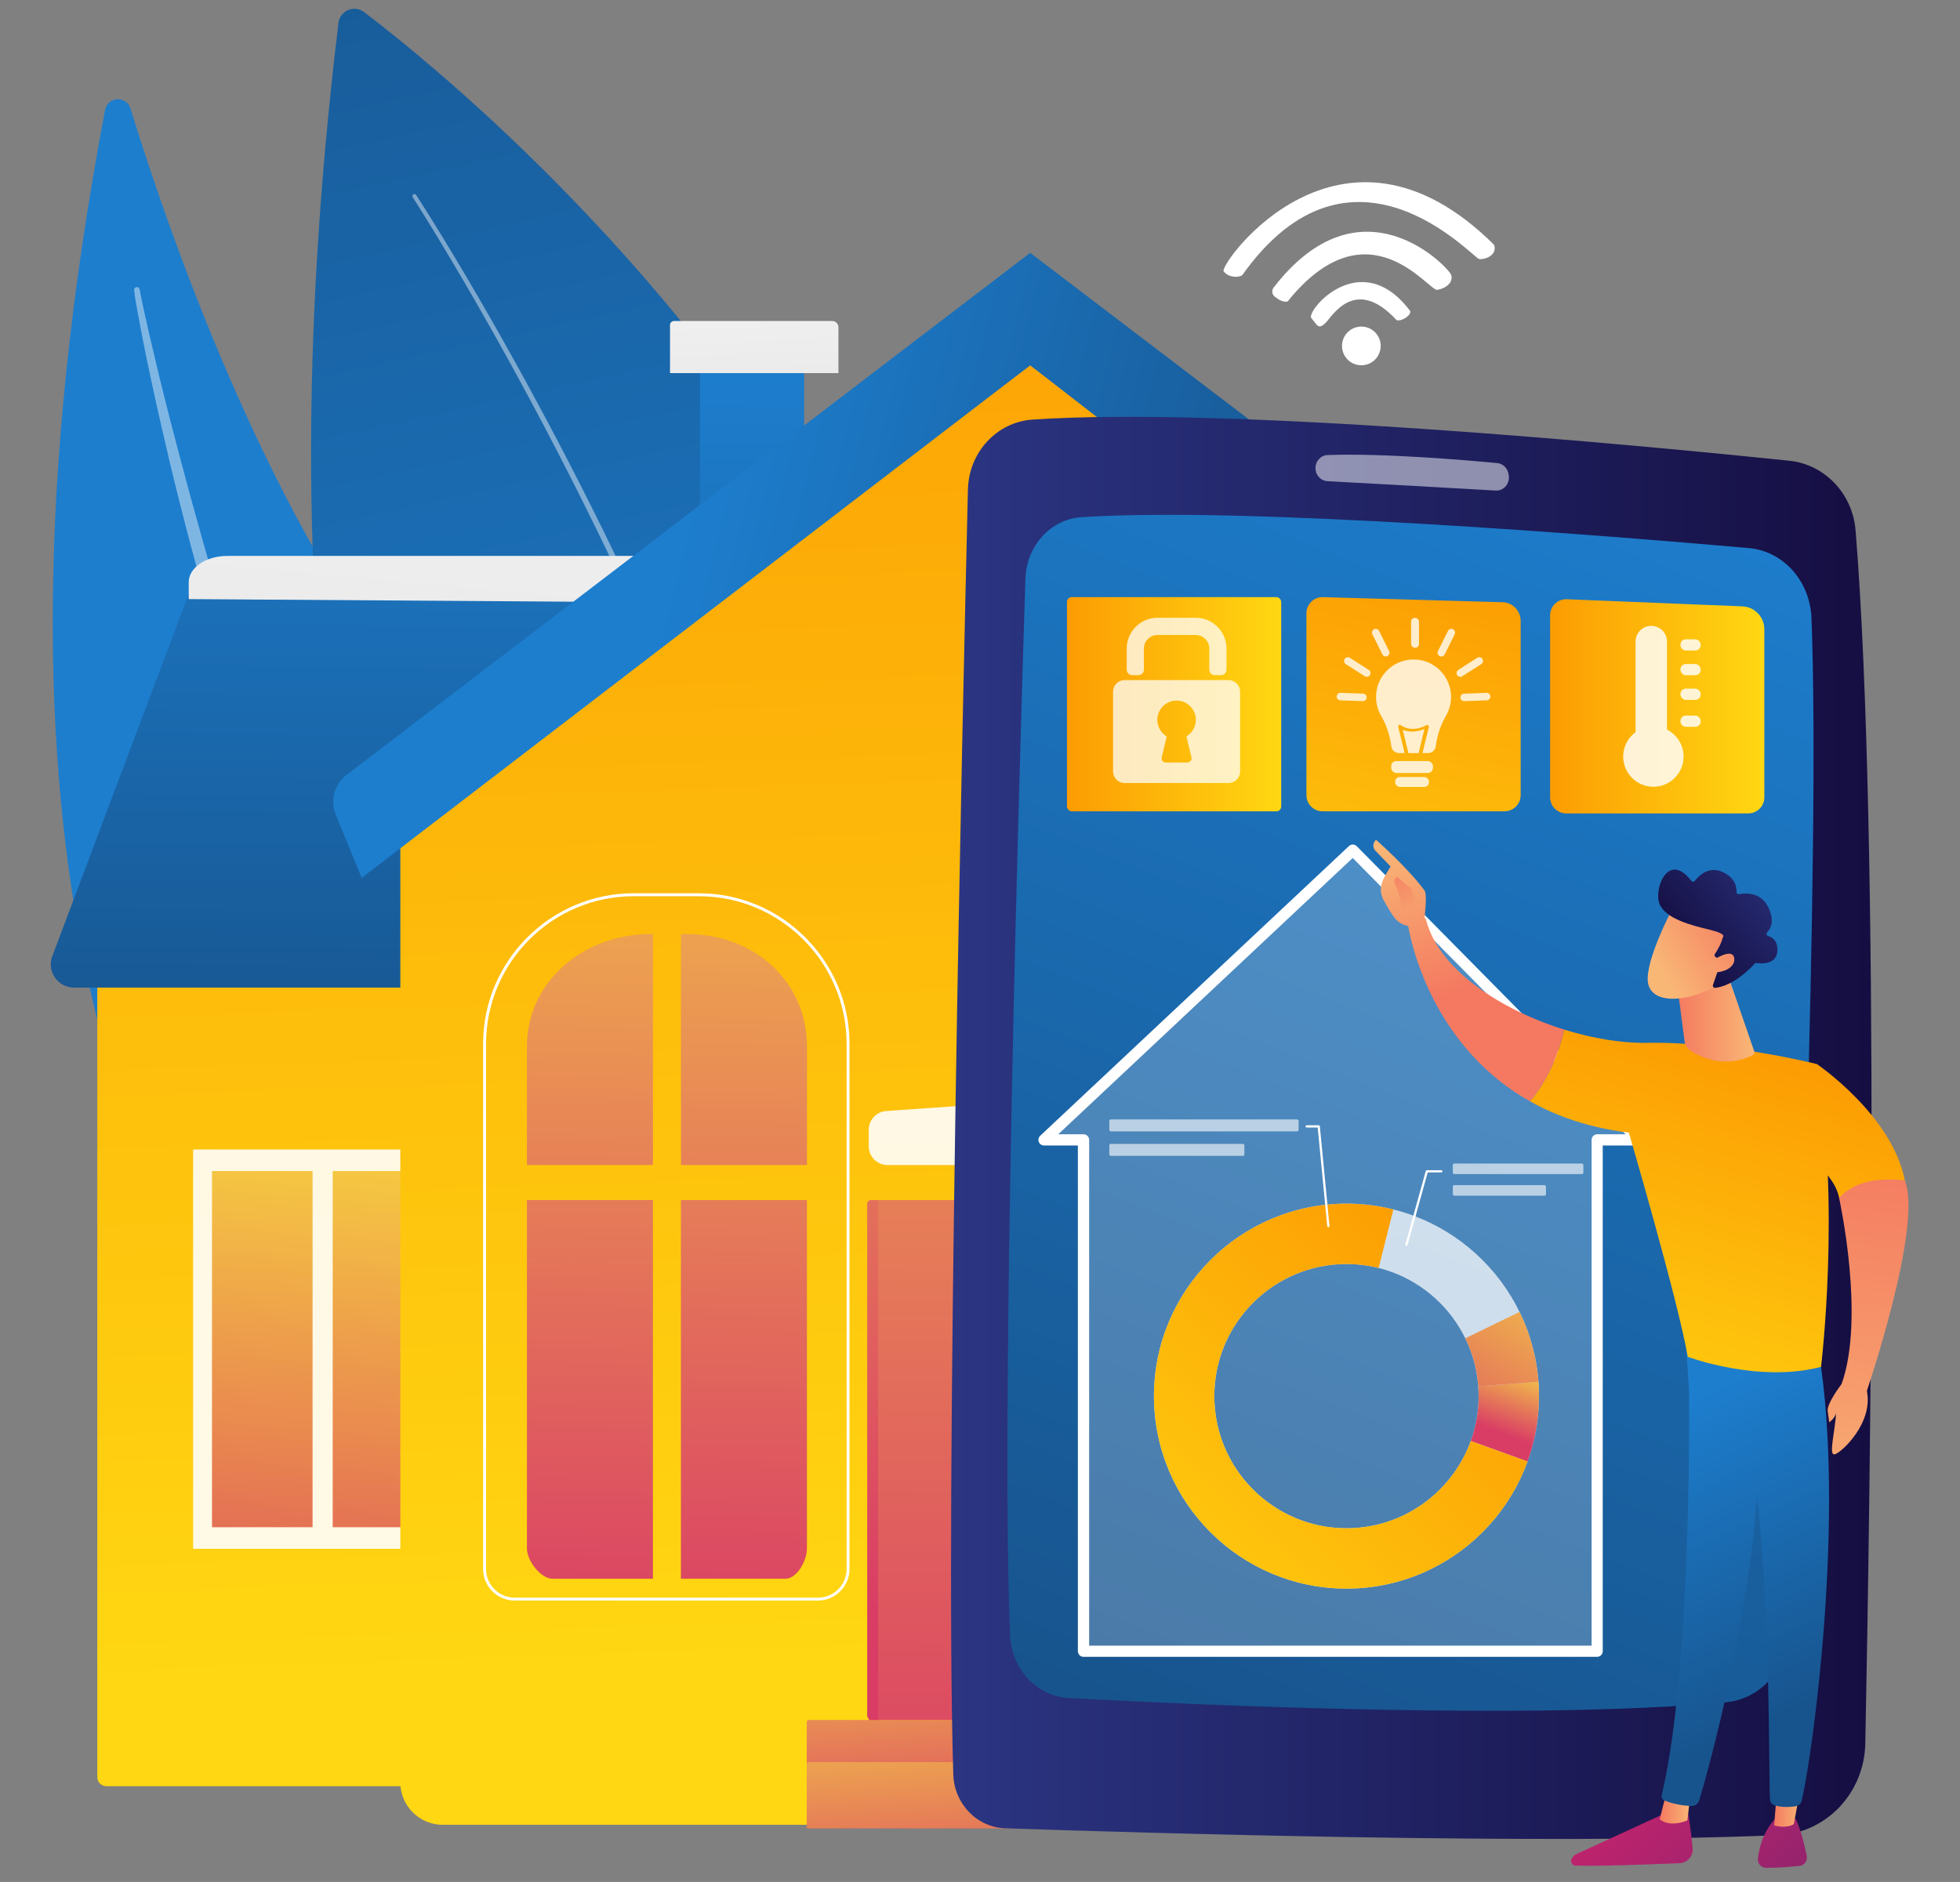
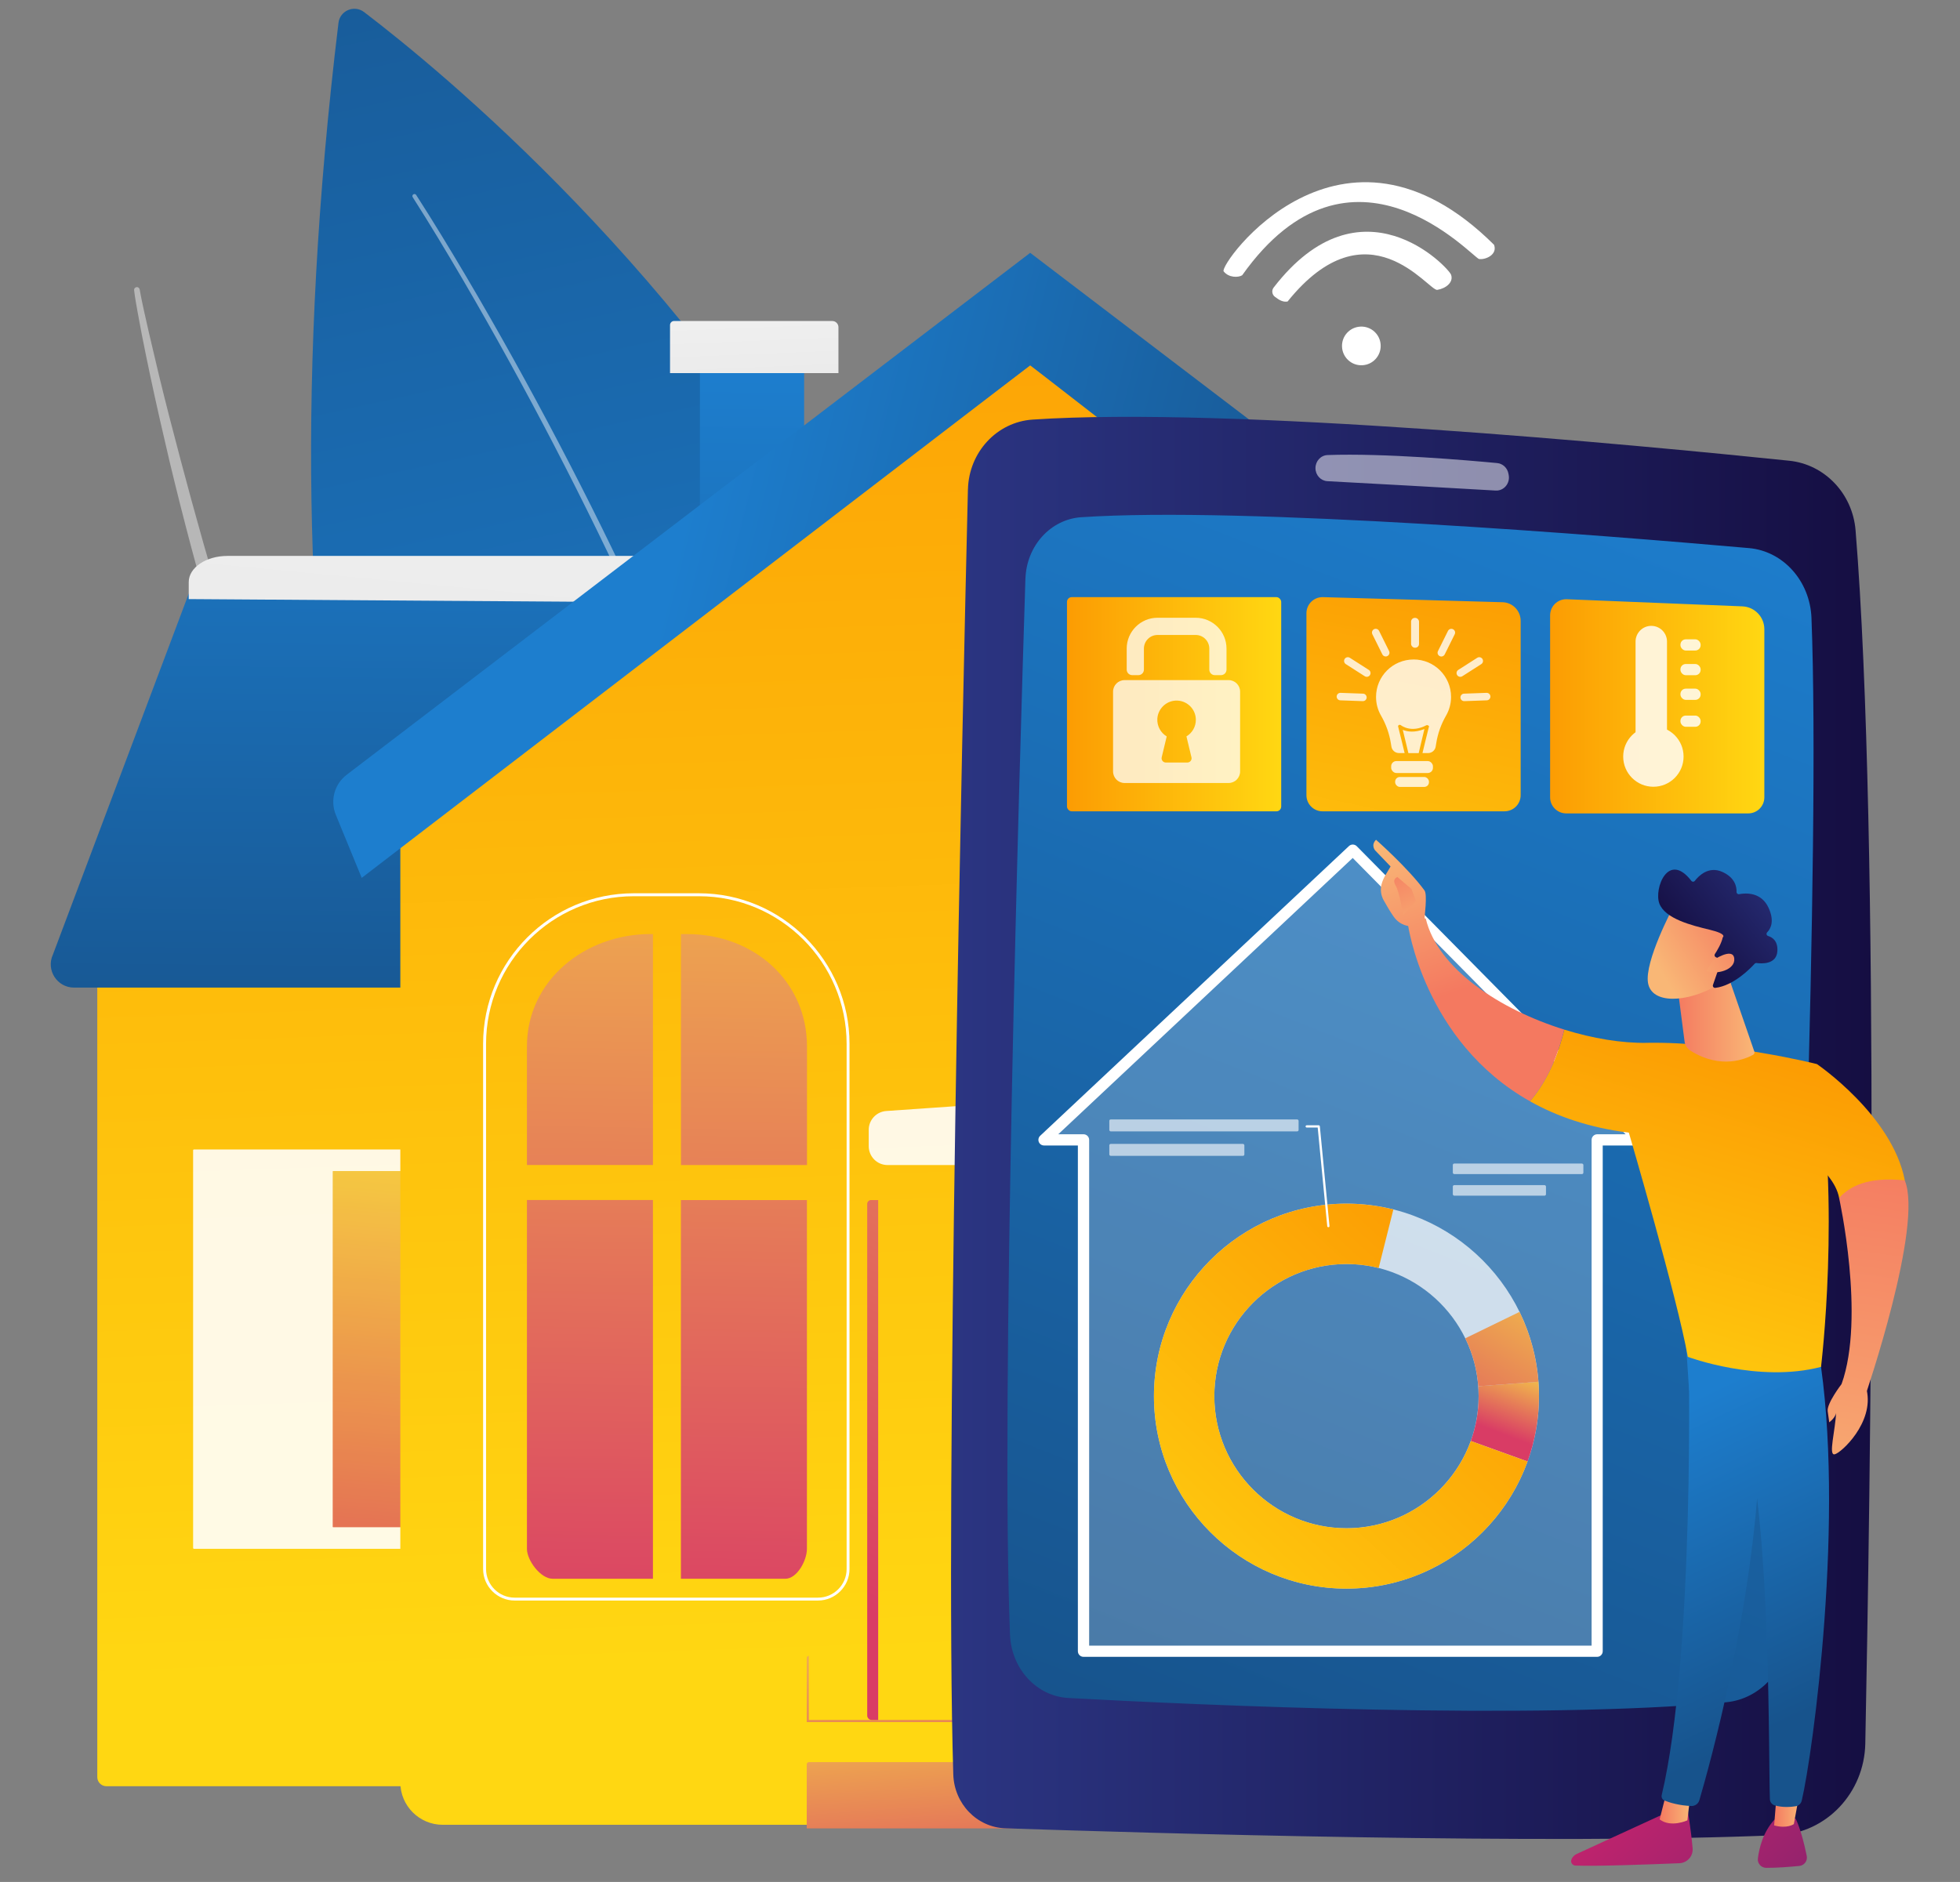
<svg xmlns="http://www.w3.org/2000/svg" xmlns:xlink="http://www.w3.org/1999/xlink" id="Layer_1" data-name="Layer 1" viewBox="0 0 631 606">
  <rect x="0" y="0" width="631" height="606" fill="#808080" stroke="none" />
  <defs>
    <style>
      .cls-1 {
        fill: url(#linear-gradient-2);
      }

      .cls-2 {
        opacity: .83;
      }

      .cls-3, .cls-4, .cls-5, .cls-6, .cls-7, .cls-8, .cls-9 {
        fill: #fff;
      }

      .cls-10 {
        fill: url(#linear-gradient-17);
      }

      .cls-11 {
        stroke: #f7f7f7;
      }

      .cls-11, .cls-12, .cls-13, .cls-14, .cls-15 {
        fill: none;
      }

      .cls-11, .cls-12, .cls-13, .cls-15 {
        stroke-miterlimit: 10;
        stroke-width: .75px;
      }

      .cls-16 {
        fill: url(#linear-gradient-43);
      }

      .cls-17 {
        fill: url(#linear-gradient-18);
      }

      .cls-18 {
        fill: url(#linear-gradient-40);
      }

      .cls-19 {
        fill: url(#linear-gradient-28);
      }

      .cls-20 {
        fill: url(#linear-gradient-36);
      }

      .cls-21 {
        fill: url(#linear-gradient-20);
      }

      .cls-22 {
        fill: url(#linear-gradient-6);
      }

      .cls-12 {
        stroke: #fff;
      }

      .cls-23 {
        fill: url(#linear-gradient-13);
      }

      .cls-23, .cls-24, .cls-25, .cls-26 {
        opacity: .9;
      }

      .cls-4 {
        opacity: .5;
      }

      .cls-27 {
        fill: url(#linear-gradient-35);
      }

      .cls-28 {
        fill: url(#linear-gradient-48);
      }

      .cls-29 {
        fill: url(#linear-gradient-32);
      }

      .cls-30 {
        fill: url(#linear-gradient-11);
      }

      .cls-31 {
        fill: url(#linear-gradient-39);
      }

      .cls-32 {
        fill: url(#linear-gradient-10);
      }

      .cls-13 {
        stroke: #f2f2f2;
      }

      .cls-5, .cls-33 {
        opacity: .89;
      }

      .cls-34 {
        fill: url(#linear-gradient-37);
      }

      .cls-6 {
        opacity: .61;
      }

      .cls-35 {
        fill: url(#linear-gradient-16);
      }

      .cls-36 {
        opacity: .75;
      }

      .cls-37 {
        fill: url(#linear-gradient-31);
      }

      .cls-7 {
        opacity: .43;
      }

      .cls-38 {
        fill: url(#linear-gradient-41);
      }

      .cls-39 {
        fill: url(#linear-gradient-21);
      }

      .cls-40 {
        fill: url(#linear-gradient-25);
      }

      .cls-41 {
        fill: url(#linear-gradient-5);
      }

      .cls-24 {
        fill: url(#linear-gradient-14);
      }

      .cls-42 {
        fill: url(#linear-gradient-45);
      }

      .cls-43 {
        opacity: .1;
      }

      .cls-44 {
        clip-path: url(#clippath);
      }

      .cls-25 {
        fill: url(#linear-gradient-15);
      }

      .cls-45 {
        fill: url(#linear-gradient-34);
      }

      .cls-8 {
        opacity: .22;
      }

      .cls-46 {
        fill: url(#linear-gradient-7);
      }

      .cls-47 {
        fill: url(#linear-gradient-24);
      }

      .cls-15 {
        stroke: #fbfbfb;
      }

      .cls-48 {
        fill: url(#linear-gradient-9);
      }

      .cls-49 {
        fill: url(#linear-gradient-22);
      }

      .cls-50 {
        fill: url(#linear-gradient-42);
      }

      .cls-51 {
        fill: url(#linear-gradient-3);
      }

      .cls-52 {
        fill: url(#linear-gradient);
      }

      .cls-26 {
        fill: url(#linear-gradient-12);
      }

      .cls-53 {
        fill: url(#linear-gradient-27);
      }

      .cls-54 {
        opacity: .79;
      }

      .cls-55 {
        fill: url(#linear-gradient-33);
      }

      .cls-56 {
        fill: url(#linear-gradient-38);
      }

      .cls-57 {
        fill: url(#linear-gradient-29);
      }

      .cls-9 {
        opacity: .73;
      }

      .cls-58 {
        fill: url(#linear-gradient-30);
      }

      .cls-59 {
        fill: url(#linear-gradient-23);
      }

      .cls-60 {
        fill: url(#linear-gradient-19);
      }

      .cls-61 {
        fill: url(#linear-gradient-4);
      }

      .cls-62 {
        fill: url(#linear-gradient-8);
      }

      .cls-63 {
        fill: url(#linear-gradient-44);
      }

      .cls-64 {
        fill: url(#linear-gradient-47);
      }

      .cls-65 {
        fill: url(#linear-gradient-46);
      }

      .cls-66 {
        fill: url(#linear-gradient-26);
      }
    </style>
    <clipPath id="clippath">
      <rect class="cls-14" x="-1434.99" y="-389.34" width="1920" height="200" />
    </clipPath>
    <linearGradient id="linear-gradient" x1="103.26" y1="257.14" x2="271.95" y2="799.16" gradientUnits="userSpaceOnUse">
      <stop offset="0" stop-color="#1d7ece" />
      <stop offset="1" stop-color="#17538c" />
    </linearGradient>
    <linearGradient id="linear-gradient-2" x1="370.48" y1="65.65" x2="225.25" y2="-417.13" gradientTransform="translate(-131.79 282.04) rotate(4.26)" xlink:href="#linear-gradient" />
    <linearGradient id="linear-gradient-3" x1="90.81" y1="44.18" x2="108.17" y2="544.61" gradientTransform="translate(208.6 868.86) rotate(-180)" gradientUnits="userSpaceOnUse">
      <stop offset="0" stop-color="#fc9c03" />
      <stop offset=".99" stop-color="#ffd712" />
    </linearGradient>
    <linearGradient id="linear-gradient-4" x1="124.25" y1="117.17" x2="122.21" y2="352.06" xlink:href="#linear-gradient" />
    <linearGradient id="linear-gradient-5" x1="192.08" y1="-192.39" x2="92.21" y2="861.32" gradientUnits="userSpaceOnUse">
      <stop offset="0" stop-color="#fff" />
      <stop offset="1" stop-color="#ccc" />
    </linearGradient>
    <linearGradient id="linear-gradient-6" x1="132.19" y1="323.11" x2="114.5" y2="544.55" gradientTransform="translate(246.59 868.86) rotate(-180)" gradientUnits="userSpaceOnUse">
      <stop offset="0" stop-color="#fdf53f" />
      <stop offset="1" stop-color="#d93c65" />
    </linearGradient>
    <linearGradient id="linear-gradient-7" x1="93.57" y1="320.02" x2="75.89" y2="541.46" gradientTransform="translate(168.87 868.86) rotate(-180)" xlink:href="#linear-gradient-6" />
    <linearGradient id="linear-gradient-8" x1="318.33" y1="36.29" x2="335.69" y2="536.72" gradientTransform="matrix(1, 0, 0, 1, 0, 0)" xlink:href="#linear-gradient-3" />
    <linearGradient id="linear-gradient-9" x1="317.27" y1="486.4" x2="324.85" y2="598.11" gradientTransform="matrix(1, 0, 0, 1, 0, 0)" xlink:href="#linear-gradient-6" />
    <linearGradient id="linear-gradient-10" x1="318.18" y1="513.38" x2="325.76" y2="625.09" gradientTransform="matrix(1, 0, 0, 1, 0, 0)" xlink:href="#linear-gradient-6" />
    <linearGradient id="linear-gradient-11" x1="324.64" y1="4.78" x2="322" y2="605.29" gradientTransform="matrix(1, 0, 0, 1, 0, 0)" xlink:href="#linear-gradient-6" />
    <linearGradient id="linear-gradient-12" x1="496.82" y1="137.25" x2="359.89" y2="490.98" gradientTransform="matrix(1, 0, 0, 1, 0, 0)" xlink:href="#linear-gradient-6" />
    <linearGradient id="linear-gradient-13" x1="528.66" y1="149.58" x2="391.73" y2="503.3" gradientTransform="matrix(1, 0, 0, 1, 0, 0)" xlink:href="#linear-gradient-6" />
    <linearGradient id="linear-gradient-14" x1="534.94" y1="152.01" x2="398.01" y2="505.74" gradientTransform="matrix(1, 0, 0, 1, 0, 0)" xlink:href="#linear-gradient-6" />
    <linearGradient id="linear-gradient-15" x1="570.44" y1="165.75" x2="433.52" y2="519.48" gradientTransform="matrix(1, 0, 0, 1, 0, 0)" xlink:href="#linear-gradient-6" />
    <linearGradient id="linear-gradient-16" x1="194.17" y1="108.26" x2="186.87" y2="534.5" gradientTransform="matrix(1, 0, 0, 1, 0, 0)" xlink:href="#linear-gradient-6" />
    <linearGradient id="linear-gradient-17" x1="195.73" y1="108.28" x2="188.43" y2="534.53" gradientTransform="matrix(1, 0, 0, 1, 0, 0)" xlink:href="#linear-gradient-6" />
    <linearGradient id="linear-gradient-18" x1="243.43" y1="109.1" x2="236.13" y2="535.35" gradientTransform="matrix(1, 0, 0, 1, 0, 0)" xlink:href="#linear-gradient-6" />
    <linearGradient id="linear-gradient-19" x1="245.22" y1="109.13" x2="237.92" y2="535.38" gradientTransform="matrix(1, 0, 0, 1, 0, 0)" xlink:href="#linear-gradient-6" />
    <linearGradient id="linear-gradient-20" x1="462.64" y1="153.94" x2="259.71" y2="507.6" gradientTransform="matrix(1, 0, 0, 1, 0, 0)" xlink:href="#linear-gradient-6" />
    <linearGradient id="linear-gradient-21" x1="242.28" y1="118.19" x2="240.24" y2="353.09" xlink:href="#linear-gradient" />
    <linearGradient id="linear-gradient-22" x1="239.67" y1="35.48" x2="248.51" y2="251.94" xlink:href="#linear-gradient-5" />
    <linearGradient id="linear-gradient-23" x1="217.11" y1="180.32" x2="430.56" y2="233.42" xlink:href="#linear-gradient" />
    <linearGradient id="linear-gradient-24" x1="306.18" y1="363.19" x2="602.53" y2="363.19" gradientUnits="userSpaceOnUse">
      <stop offset="0" stop-color="#2b3582" />
      <stop offset="1" stop-color="#150e42" />
    </linearGradient>
    <linearGradient id="linear-gradient-25" x1="537.06" y1="143.29" x2="370.22" y2="565.8" xlink:href="#linear-gradient" />
    <linearGradient id="linear-gradient-26" x1="343.5" y1="226.76" x2="412.47" y2="226.76" gradientTransform="matrix(1, 0, 0, 1, 0, 0)" xlink:href="#linear-gradient-3" />
    <linearGradient id="linear-gradient-27" x1="464.82" y1="181.1" x2="430.16" y2="343.59" gradientTransform="matrix(1, 0, 0, 1, 0, 0)" xlink:href="#linear-gradient-3" />
    <linearGradient id="linear-gradient-28" x1="499.04" y1="227.44" x2="568.01" y2="227.44" gradientTransform="matrix(1, 0, 0, 1, 0, 0)" xlink:href="#linear-gradient-3" />
    <linearGradient id="linear-gradient-29" x1="493.32" y1="433.71" x2="482.73" y2="461.4" gradientTransform="matrix(1, 0, 0, 1, 0, 0)" xlink:href="#linear-gradient-6" />
    <linearGradient id="linear-gradient-30" x1="475.44" y1="404.13" x2="350.17" y2="539.76" gradientTransform="matrix(1, 0, 0, 1, 0, 0)" xlink:href="#linear-gradient-3" />
    <linearGradient id="linear-gradient-31" x1="514.64" y1="387.85" x2="458.43" y2="478.27" gradientTransform="matrix(1, 0, 0, 1, 0, 0)" xlink:href="#linear-gradient-6" />
    <linearGradient id="linear-gradient-32" x1="1899.01" y1="271.57" x2="1916.4" y2="321.26" gradientTransform="translate(-1452.88)" gradientUnits="userSpaceOnUse">
      <stop offset="0" stop-color="#f9b776" />
      <stop offset="1" stop-color="#f47960" />
    </linearGradient>
    <linearGradient id="linear-gradient-33" x1="1912.37" y1="303.31" x2="1899.27" y2="276.89" xlink:href="#linear-gradient-32" />
    <linearGradient id="linear-gradient-34" x1="-1645.71" y1="573.21" x2="-1756.67" y2="693.91" gradientTransform="translate(-1137.58) rotate(-180) scale(1 -1)" gradientUnits="userSpaceOnUse">
      <stop offset="0" stop-color="#cb236d" />
      <stop offset="1" stop-color="#4c246d" />
    </linearGradient>
    <linearGradient id="linear-gradient-35" x1="-1681.73" y1="582.17" x2="-1671.87" y2="582.17" gradientTransform="translate(-1137.58) rotate(-180) scale(1 -1)" xlink:href="#linear-gradient-32" />
    <linearGradient id="linear-gradient-36" x1="527.78" y1="458.46" x2="573.74" y2="554.97" xlink:href="#linear-gradient" />
    <linearGradient id="linear-gradient-37" x1="-1670.6" y1="550.32" x2="-1781.57" y2="671.02" xlink:href="#linear-gradient-34" />
    <linearGradient id="linear-gradient-38" x1="-1717.25" y1="581.67" x2="-1708.74" y2="581.67" gradientTransform="translate(-1137.58) rotate(-180) scale(1 -1)" xlink:href="#linear-gradient-32" />
    <linearGradient id="linear-gradient-39" x1="549.42" y1="448.16" x2="595.37" y2="544.67" xlink:href="#linear-gradient" />
    <linearGradient id="linear-gradient-40" x1="558.27" y1="335.67" x2="515.66" y2="475.05" gradientTransform="matrix(1, 0, 0, 1, 0, 0)" xlink:href="#linear-gradient-3" />
    <linearGradient id="linear-gradient-41" x1="1913.88" y1="266.37" x2="1931.27" y2="316.05" xlink:href="#linear-gradient-32" />
    <linearGradient id="linear-gradient-42" x1="601.75" y1="348.84" x2="559.14" y2="488.22" gradientTransform="matrix(1, 0, 0, 1, 0, 0)" xlink:href="#linear-gradient-3" />
    <linearGradient id="linear-gradient-43" x1="-1702.42" y1="328.24" x2="-1677.23" y2="328.24" gradientTransform="translate(-1137.58) rotate(-180) scale(1 -1)" xlink:href="#linear-gradient-32" />
    <linearGradient id="linear-gradient-44" x1="-7833.79" y1="-2687.58" x2="-7843.21" y2="-2718.63" gradientTransform="translate(-7100.01 -2899.38) rotate(-138.25) scale(1 -1)" xlink:href="#linear-gradient-32" />
    <linearGradient id="linear-gradient-45" x1="-7842.29" y1="-2741.69" x2="-7834.41" y2="-2696.77" gradientTransform="translate(-7100.01 -2899.38) rotate(-138.25) scale(1 -1)" xlink:href="#linear-gradient-24" />
    <linearGradient id="linear-gradient-46" x1="-7843.42" y1="-2687.73" x2="-7851.89" y2="-2715.67" gradientTransform="translate(-7100.01 -2899.38) rotate(-138.25) scale(1 -1)" xlink:href="#linear-gradient-32" />
    <linearGradient id="linear-gradient-47" x1="-7822.2" y1="513.48" x2="-7842.68" y2="366.38" gradientTransform="translate(-7236.26) rotate(-180) scale(1 -1)" xlink:href="#linear-gradient-32" />
    <linearGradient id="linear-gradient-48" x1="-7824.64" y1="499.33" x2="-7840.98" y2="381.94" gradientTransform="translate(-7236.26) rotate(-180) scale(1 -1)" xlink:href="#linear-gradient-32" />
  </defs>
  <g class="cls-44">
    <g class="cls-43">
      <path class="cls-12" d="m24.49,169.1c-121.31,67.2-460.34,107.09-496.1,86.77-81.46-46.28,318.11-234.05,199.33-391.54-103.58-137.33-366.92-241.97-529.12-214.38-144.81,24.64-147.97,144.31-224.19,127.07-128.92-29.16-125.94-372.9-379.2-499.14-89.58-44.65-182.22-47.64-240.97-44.63" />
      <path class="cls-15" d="m17.64,176.59c-119.02,65.35-453.7,103.17-491.35,81.61-81.19-46.51,310.28-231.9,191.76-387.75-103.49-135.98-364.41-240.21-525.88-213.69-143.29,23.53-147.18,141.15-223.01,123.8-128.72-29.57-127.83-368.59-379.08-493.65-88.89-44.24-180.8-47.51-239.39-44.88" />
      <path class="cls-11" d="m10.78,184.07c-116.72,63.49-447.07,99.25-486.61,76.44-80.95-46.71,302.44-229.76,184.2-383.96-103.41-134.63-361.88-238.44-522.64-213.01-141.77,22.43-146.39,138-221.82,120.52-128.53-29.99-129.73-364.27-378.95-488.16-88.19-43.84-179.38-47.39-237.81-45.12" />
      <path class="cls-13" d="m3.92,191.56c-114.43,61.64-440.44,95.34-481.86,71.27-80.71-46.89,294.6-227.61,176.63-380.17-103.33-133.28-359.36-236.68-519.4-212.32-140.24,21.34-145.6,134.84-220.64,117.25-128.33-30.41-131.62-359.96-378.82-482.67-87.5-43.43-177.97-47.26-236.23-45.37" />
    </g>
  </g>
  <g>
    <g>
      <g>
-         <path class="cls-3" d="m426.65,104.09c2.03-1.86,9.43-15.65,22.93-1.04,1.42.66,4.91-1.53,4.39-2.93-15.98-21.19-33.72.17-31.79,2.34,1.93,2.17,2.11,3.79,4.47,1.62Z" />
        <path class="cls-3" d="m462.72,93.34c2.78-.45,5.32-2.48,4.43-4.89-.88-2.37-28.97-32.34-57.11,4.14-.35.45-.5,1.01-.42,1.57.07.56.37,1.07.82,1.41,1.4,1.07,2.59,1.77,4.08,1.52,25.8-32.06,45.42-3.3,48.2-3.75Z" />
        <path class="cls-3" d="m476.19,83.4c2,.31,6-1.37,4.8-4.58-49.27-48.98-88.68,6.47-87.05,8.56,1.63,2.09,4.75,2.03,5.97,1.25,35.23-49.65,74.28-5.53,76.28-5.22Z" />
      </g>
      <path class="cls-3" d="m444.49,111.11c.15,3.44-2.5,6.35-5.94,6.5-3.44.16-6.35-2.5-6.5-5.94-.16-3.44,2.5-6.35,5.94-6.5,3.44-.16,6.35,2.5,6.5,5.94Z" />
    </g>
    <g>
      <g>
-         <path class="cls-52" d="m33.83,35.38c.82-4.31,6.88-4.66,8.17-.47,12.48,40.54,48.54,145.82,101.34,200.84,85.97,89.58,145.39,237.07,93.74,315.54,0,0-292.19-46.19-203.25-515.91Z" />
        <path class="cls-7" d="m45.01,93.41c.15.95.41,2.18.63,3.3l.73,3.43,1.54,6.84,3.22,13.66c2.21,9.09,4.54,18.16,6.95,27.2,4.78,18.09,9.87,36.11,15.32,54.01,11,35.77,22.88,71.26,36.68,106.02,6.98,17.34,14,34.67,21.76,51.67,7.75,17,15.9,33.82,24.7,50.3,17.46,33.02,37.41,64.76,60.76,94,.32.39.26.97-.13,1.29-.38.31-.94.26-1.27-.11-12.39-14.13-23.7-29.18-34.36-44.67-10.53-15.58-20.15-31.76-29.33-48.17-17.98-33.03-33.62-67.3-47.28-102.29-6.86-17.49-13.15-35.19-19.18-52.97-6.02-17.79-11.65-35.7-16.76-53.77-5.14-18.05-10.01-36.18-14.37-54.44-2.16-9.13-4.24-18.28-6.2-27.46-.96-4.59-1.93-9.18-2.82-13.79l-1.29-6.92-.61-3.47c-.18-1.19-.39-2.26-.53-3.63-.05-.5.32-.94.81-.99.48-.05.91.29.99.76l.03.21Z" />
      </g>
      <g>
        <path class="cls-1" d="m117.22,3.89c48.47,36.94,321.75,263.44,155.27,558.06,0,0-218.3-102.8-163.52-554.6.48-3.95,5.08-5.88,8.25-3.46Z" />
        <path class="cls-7" d="m133.99,62.79c5.56,8.63,10.87,17.41,16.09,26.23,5.21,8.83,10.3,17.74,15.28,26.7,9.96,17.93,19.48,36.1,28.55,54.5,18.12,36.8,34.52,74.48,48.38,113.12,13.81,38.63,25.18,78.25,32.14,118.77,1.77,10.12,3.16,20.31,4.28,30.52.25,2.56.57,5.11.78,7.67l.64,7.68c.32,5.13.68,10.26.82,15.4.78,20.55-.21,41.21-3.24,61.6-.13.86-.92,1.45-1.78,1.32-.86-.13-1.45-.92-1.32-1.78h0s0-.02,0-.02c3.07-20.15,4.14-40.61,3.43-61.02-.12-5.1-.46-10.2-.76-15.3l-.61-7.64c-.19-2.55-.5-5.08-.74-7.63-1.08-10.16-2.42-20.3-4.15-30.37-6.78-40.34-17.96-79.88-31.6-118.47-13.69-38.59-29.92-76.27-47.88-113.08-8.99-18.4-18.43-36.59-28.31-54.53-4.94-8.97-9.99-17.88-15.16-26.72-5.18-8.83-10.45-17.62-15.96-26.24h0c-.2-.32-.11-.73.2-.92.31-.2.72-.11.92.2Z" />
      </g>
    </g>
    <g>
      <g>
        <path class="cls-51" d="m31.32,293.69h143.01c1.63,0,2.95,1.32,2.95,2.95v278.54H31.32v-281.49h0Z" transform="translate(208.6 868.86) rotate(180)" />
        <path class="cls-61" d="m23.84,318.01h172.45l33.55-126.84H60.76l-43.72,116.2c-2.3,4.96,1.32,10.64,6.79,10.64Z" />
        <path class="cls-41" d="m60.76,192.91l190.03,1.3.78-15.2H73.2c-6.87,0-12.44,3.77-12.44,8.43v5.47Z" />
        <g class="cls-33">
          <rect class="cls-3" x="62.16" y="370.14" width="83.4" height="128.58" rx=".24" ry=".24" transform="translate(207.73 868.86) rotate(180)" />
          <g>
            <rect class="cls-22" x="107.1" y="377.09" width="32.38" height="114.68" rx=".13" ry=".13" transform="translate(246.59 868.86) rotate(180)" />
-             <rect class="cls-46" x="68.24" y="377.09" width="32.38" height="114.68" rx=".13" ry=".13" transform="translate(168.87 868.86) rotate(180)" />
          </g>
        </g>
      </g>
      <path class="cls-62" d="m331.66,117.63s-197.88,149.38-202.78,149.38v306.92c0,7.55,6.12,13.66,13.66,13.66h382.19c5.36,0,9.7-4.34,9.7-9.7v-310.88l-202.78-149.38Z" />
      <g>
-         <path class="cls-48" d="m260.4,553.84h124.38c.38,0,.68.3.68.68v20.65h-125.74v-20.65c0-.38.3-.68.68-.68Z" />
+         <path class="cls-48" d="m260.4,553.84h124.38c.38,0,.68.3.68.68h-125.74v-20.65c0-.38.3-.68.68-.68Z" />
        <path class="cls-32" d="m260.4,567.42h124.38c.38,0,.68.3.68.68v20.65h-125.74v-20.65c0-.38.3-.68.68-.68Z" />
-         <path class="cls-30" d="m280.44,386.42h84.3c.42,0,.76.34.76.76v166.66h-85.82v-166.66c0-.42.34-.76.76-.76Z" />
        <path class="cls-5" d="m359.44,375.15h-73.7c-3.35,0-6.06-2.71-6.06-6.06v-5.29c0-3.18,2.46-5.82,5.64-6.05l73.7-5.12c3.5-.24,6.48,2.53,6.48,6.05v10.41c0,3.35-2.71,6.06-6.06,6.06Z" />
        <g>
          <path class="cls-26" d="m433.66,300.77h-.82c-21.2,0-39.75,15.01-39.75,36.2v38.17h40.57v-74.38Z" />
          <path class="cls-23" d="m393.09,386.42v112.3c0,3.78,4.44,9.64,8.22,9.64h32.35v-121.95h-40.57Z" />
          <path class="cls-24" d="m444.74,300.77h-2.06v74.38h40.57v-38.17c0-21.2-17.31-36.2-38.51-36.2Z" />
          <path class="cls-25" d="m442.67,508.37h33.59c3.78,0,6.97-5.86,6.97-9.64v-112.3h-40.57v121.95Z" />
        </g>
        <g>
          <path class="cls-35" d="m210.21,300.77h-.82c-21.2,0-39.75,15.01-39.75,36.2v38.17h40.57v-74.38Z" />
          <path class="cls-10" d="m169.64,386.42v112.3c0,3.78,4.44,9.64,8.22,9.64h32.35v-121.95h-40.57Z" />
          <path class="cls-17" d="m221.29,300.77h-2.06v74.38h40.57v-38.17c0-21.2-17.31-36.2-38.51-36.2Z" />
          <path class="cls-60" d="m219.22,508.37h33.59c3.78,0,6.97-5.86,6.97-9.64v-112.3h-40.57v121.95Z" />
        </g>
        <path class="cls-3" d="m486.75,515.38h-97.66c-5.6,0-10.16-4.56-10.16-10.16v-169.09c0-26.74,21.75-48.49,48.49-48.49h20.98c26.74,0,48.49,21.75,48.49,48.49v169.09c0,5.6-4.56,10.16-10.16,10.16Zm-59.32-226.79c-26.22,0-47.55,21.33-47.55,47.55v169.09c0,5.08,4.13,9.22,9.21,9.22h97.66c5.08,0,9.21-4.13,9.21-9.22v-169.09c0-26.22-21.33-47.55-47.55-47.55h-20.98Z" />
        <path class="cls-3" d="m263.35,515.38h-97.66c-5.6,0-10.16-4.56-10.16-10.16v-169.09c0-26.74,21.75-48.49,48.49-48.49h20.98c26.74,0,48.49,21.75,48.49,48.49v169.09c0,5.6-4.56,10.16-10.16,10.16Zm-59.32-226.79c-26.22,0-47.55,21.33-47.55,47.55v169.09c0,5.08,4.13,9.22,9.21,9.22h97.66c5.08,0,9.21-4.13,9.21-9.22v-169.09c0-26.22-21.33-47.55-47.55-47.55h-20.98Z" />
        <path class="cls-21" d="m282.72,553.84h-2.07c-.81,0-1.46-.65-1.46-1.46v-164.72c0-.69.56-1.24,1.24-1.24h2.29v167.43Z" />
      </g>
      <g>
        <rect class="cls-39" x="225.33" y="111.29" width="33.55" height="54.62" />
        <path class="cls-49" d="m217.02,103.37h50.92c1.1,0,1.99.89,1.99,1.99v14.78h-54.22v-15.47c0-.72.59-1.31,1.31-1.31Z" />
        <path class="cls-59" d="m116.45,282.68l215.21-165.05,204.28,158.46c7.43,5.76,18.32,1.73,20.2-7.48l2.87-14.01-227.35-173.19L111.6,249.49c-3.94,3.01-5.37,8.29-3.49,12.88l8.34,20.31Z" />
      </g>
    </g>
    <g>
      <g>
        <path class="cls-47" d="m311.61,157.56c-1.75,72.96-7.42,324.63-4.71,413.82.29,9.45,7.61,17.03,16.74,17.34,45.16,1.53,175.07,5.41,248.93,2.2,15.38-.67,27.62-13.56,27.94-29.49,1.53-76.58,4.92-291.98-3.13-390.65-.96-11.82-9.93-21.24-21.34-22.42-49.18-5.09-179.8-17.54-243.61-13.25-11.51.77-20.53,10.53-20.81,22.46Z" />
        <path class="cls-40" d="m330.12,186.35c-1.94,61.2-7.99,264.79-4.96,340.03.44,11,8.58,19.82,18.8,20.38,42.1,2.29,150.09,7.21,211.78,1.37,11.11-1.05,19.75-10.79,20.26-22.76,2.63-62.44,10.11-252.03,7.18-326.42-.47-11.87-9.1-21.49-20.11-22.46-45.56-4.01-162.58-13.47-215-9.94-9.84.66-17.61,9.22-17.94,19.82Z" />
        <path class="cls-4" d="m423.5,150.74h0c0,2.24,1.69,4.09,3.85,4.2,10.67.58,40.71,2.21,54.14,3.02,2.65.16,4.73-2.3,4.22-5l-.09-.46c-.34-1.84-1.82-3.22-3.62-3.39-9.08-.86-36.47-3.25-54.61-2.58-2.18.08-3.89,1.95-3.89,4.21Z" />
      </g>
      <g>
        <rect class="cls-66" x="343.5" y="192.28" width="68.97" height="68.97" rx="1.54" ry="1.54" />
        <g class="cls-36">
          <path class="cls-3" d="m393.08,217.4h-1.98c-.98,0-1.78-.8-1.78-1.78v-6.77c0-2.42-1.96-4.39-4.39-4.39h-12.27c-2.42,0-4.39,1.96-4.39,4.39v6.77c0,.98-.8,1.78-1.78,1.78h-1.98c-.98,0-1.78-.8-1.78-1.78v-6.77c0-5.48,4.45-9.93,9.93-9.93h12.27c5.48,0,9.93,4.45,9.93,9.93v6.77c0,.98-.8,1.78-1.78,1.78Z" />
          <path class="cls-3" d="m395.53,219h-33.48c-2.05,0-3.71,1.66-3.71,3.71v25.7c0,2.05,1.66,3.72,3.71,3.72h33.48c2.05,0,3.71-1.66,3.71-3.72v-25.7c0-2.05-1.66-3.71-3.71-3.71Zm-11.95,24.84c.21.87-.45,1.7-1.34,1.7h-6.9c-.89,0-1.55-.83-1.34-1.7l1.61-6.71c-1.9-1.14-3.14-3.26-3.02-5.67.16-3.11,2.69-5.66,5.8-5.86,3.61-.22,6.6,2.64,6.6,6.19,0,2.27-1.21,4.25-3.03,5.33l1.61,6.71Z" />
        </g>
      </g>
      <g>
        <path class="cls-53" d="m484.37,261.25h-58.59c-2.87,0-5.19-2.32-5.19-5.19v-58.59c0-2.87,2.32-5.19,5.19-5.19l57.96,1.64c3.24.09,5.82,2.75,5.82,5.99v56.14c0,2.87-2.32,5.19-5.19,5.19Z" />
        <g class="cls-54">
          <rect class="cls-3" x="447.87" y="245.07" width="13.45" height="3.84" rx="1.66" ry="1.66" />
          <rect class="cls-3" x="449.15" y="250.19" width="10.89" height="3.2" rx="1.51" ry="1.51" />
          <g>
            <path class="cls-3" d="m451.61,235.02c1.81,7.51,1.81,7.49,1.81,7.49h3.32s0-.14,1.84-7.77c-3.13,1.27-5.57.87-6.96.28Z" />
            <path class="cls-3" d="m455.07,212.36c-6.67,0-12.07,5.4-12.07,12.07,0,2.19.59,4.25,1.61,6.01,1.58,2.74,2.67,5.77,3.16,8.89.06.37.12.72.18,1.09.19,1.2,1.23,2.07,2.45,2.07h1.8c-.12-.64-1.3-5.28-2.09-8.54-.06-.25.04-.35.26-.49.22-.14.5-.05.7.11.13.1,3.28,2.51,8.1-.02.21-.11.46-.07.65.08.19.15.27.08.22.31-.79,3.27-1.97,7.91-2.09,8.55h1.8c1.22,0,2.26-.87,2.45-2.07.06-.37.12-.73.18-1.1.5-3.15,1.57-6.13,3.16-8.89,1.02-1.77,1.61-3.82,1.61-6.01,0-6.67-5.4-12.07-12.07-12.07Z" />
          </g>
          <rect class="cls-3" x="454.28" y="198.96" width="2.56" height="9.61" rx="1.21" ry="1.21" />
          <g>
            <path class="cls-3" d="m440.67,215.71l-6.1-3.9c-.56-.36-1.31-.19-1.67.37-.36.56-.19,1.31.37,1.67l6.1,3.9c.56.36,1.31.19,1.67-.37.36-.56.19-1.31-.37-1.67Z" />
            <path class="cls-3" d="m438.82,223.36l-7.24-.26c-.67-.02-1.23.5-1.25,1.16-.02.67.5,1.23,1.16,1.25l7.24.26c.67.02,1.23-.5,1.25-1.16s-.5-1.23-1.16-1.25Z" />
            <path class="cls-3" d="m471.33,223.36l7.24-.26c.67-.02,1.23.5,1.25,1.16.02.67-.5,1.23-1.16,1.25l-7.24.26c-.67.02-1.23-.5-1.25-1.16s.5-1.23,1.16-1.25Z" />
            <path class="cls-3" d="m477.25,212.18c-.36-.56-1.1-.73-1.67-.37l-6.1,3.9c-.56.36-.73,1.1-.37,1.67.36.56,1.1.73,1.67.37l6.1-3.9c.56-.36.73-1.1.37-1.67Z" />
          </g>
          <g>
            <path class="cls-3" d="m443.98,203.15c-.3-.6-1.02-.84-1.62-.55-.6.3-.84,1.02-.55,1.62l3.22,6.49c.3.6,1.02.84,1.62.55.6-.3.84-1.02.55-1.62l-3.22-6.49Z" />
            <path class="cls-3" d="m467.78,202.61c-.6-.3-1.32-.05-1.62.55l-3.22,6.49c-.3.6-.05,1.32.55,1.62.6.3,1.32.05,1.62-.55l3.22-6.49c.3-.6.05-1.32-.55-1.62Z" />
          </g>
        </g>
      </g>
      <g>
        <path class="cls-19" d="m562.82,261.92h-58.59c-2.87,0-5.19-2.32-5.19-5.19v-58.59c0-2.87,2.32-5.19,5.19-5.19l56.7,2.3c3.96.16,7.08,3.41,7.08,7.37v54.11c0,2.87-2.32,5.19-5.19,5.19Z" />
        <g class="cls-2">
          <path class="cls-3" d="m536.67,241.25c0,2.79-2.26,5.06-5.06,5.06h0c-2.79,0-5.06-2.26-5.06-5.06v-34.66c0-2.79,2.26-5.06,5.06-5.06h0c2.79,0,5.06,2.26,5.06,5.06v34.66Z" />
          <circle class="cls-3" cx="532.29" cy="243.62" r="9.72" />
          <g>
            <rect class="cls-3" x="541" y="205.86" width="6.5" height="3.61" rx="1.72" ry="1.72" />
            <rect class="cls-3" x="541" y="213.81" width="6.5" height="3.61" rx="1.72" ry="1.72" />
            <rect class="cls-3" x="541" y="221.75" width="6.5" height="3.61" rx="1.72" ry="1.72" />
            <rect class="cls-3" x="541" y="230.42" width="6.5" height="3.61" rx="1.72" ry="1.72" />
          </g>
        </g>
      </g>
      <g>
        <polygon class="cls-8" points="527.66 367.41 435.54 274.12 336.12 367.41 348.46 367.41 348.46 532.07 513.84 532.07 513.84 367.41 527.66 367.41" />
        <path class="cls-3" d="m514.2,533.51h-165.38c-1,0-1.81-.81-1.81-1.81v-162.85h-10.9c-.74,0-1.41-.45-1.68-1.14s-.1-1.47.44-1.98l99.41-93.29c.71-.67,1.83-.65,2.52.05l92.13,93.29c.51.52.66,1.29.38,1.96-.28.67-.94,1.11-1.67,1.11h-11.66v162.85c0,1-.81,1.81-1.81,1.81Zm-163.57-3.61h161.77v-162.85c0-1,.81-1.81,1.81-1.81h9.14l-87.86-88.97-94.8,88.97h8.14c1,0,1.81.81,1.81,1.81v162.85Z" />
        <g>
          <path class="cls-9" d="m433.48,511.54c-34.18,0-61.98-27.8-61.98-61.98s27.8-61.98,61.98-61.98,61.98,27.8,61.98,61.98-27.8,61.98-61.98,61.98Zm0-104.52c-23.46,0-42.54,19.08-42.54,42.54s19.08,42.54,42.54,42.54,42.54-19.08,42.54-42.54-19.08-42.54-42.54-42.54Z" />
          <path class="cls-57" d="m495.29,444.92l-19.38,1.45c.08,1.05.12,2.11.12,3.18,0,5.07-.89,9.93-2.53,14.45l18.28,6.6c2.38-6.57,3.68-13.66,3.68-21.05,0-1.56-.06-3.11-.17-4.64Z" />
          <path class="cls-58" d="m433.48,492.1c-23.46,0-42.54-19.08-42.54-42.54s19.08-42.54,42.54-42.54c3.57,0,7.05.45,10.36,1.28l4.74-18.85c-4.84-1.21-9.89-1.86-15.1-1.86-34.18,0-61.98,27.8-61.98,61.98s27.8,61.98,61.98,61.98c26.79,0,49.66-17.09,58.3-40.94l-18.28-6.6c-5.93,16.37-21.63,28.1-40.02,28.1Z" />
          <path class="cls-37" d="m475.91,446.38l19.38-1.45c-.6-8.02-2.73-15.62-6.09-22.5l-17.47,8.51c2.31,4.73,3.77,9.94,4.18,15.45Z" />
        </g>
        <g>
          <rect class="cls-6" x="357.13" y="360.46" width="60.94" height="3.85" rx=".46" ry=".46" />
          <rect class="cls-6" x="357.13" y="368.34" width="43.48" height="3.85" rx=".46" ry=".46" />
          <path class="cls-3" d="m427.65,395.17c-.18,0-.34-.14-.36-.33l-3.07-31.77h-3.54c-.2,0-.36-.16-.36-.36s.16-.36.36-.36h3.87c.19,0,.34.14.36.33l3.1,32.1c.02.2-.13.37-.32.39-.01,0-.02,0-.03,0Z" />
        </g>
        <g>
          <rect class="cls-6" x="467.72" y="374.67" width="42.03" height="3.39" rx=".46" ry=".46" />
          <rect class="cls-6" x="467.72" y="381.62" width="29.99" height="3.39" rx=".46" ry=".46" />
-           <path class="cls-3" d="m452.78,401.2s-.06,0-.1-.01c-.19-.05-.3-.25-.25-.44l6.58-23.68c.04-.16.19-.26.35-.26h4.65c.2,0,.36.16.36.36s-.16.36-.36.36h-4.38l-6.5,23.41c-.04.16-.19.26-.35.26Z" />
        </g>
      </g>
    </g>
    <g>
      <g>
        <path class="cls-29" d="m453.86,298.22c-.27.85,2.83,2.15,4.66-1.33.06-1.67,1.08-8.81.08-10.17-5.31-7.24-15.6-16.31-15.6-16.31-1.74,1.72-.31,3.4-.31,3.4l4.99,5.2c-1.04,1.89-2.32,3.48-2.91,5.76-.45,1.73-.18,3.58.7,5.15.88,1.58,2.07,3.63,3.2,5.24,2.14,3.04,5.19,3.06,5.19,3.06Z" />
        <path class="cls-55" d="m449.86,282.39l4.55,3.86,1.43,3.84-4.06,4.5s-1.36-7.62-2.38-9.27c-1.01-1.65-.49-2.45.46-2.93Z" />
      </g>
      <g>
        <path class="cls-45" d="m543.21,582.2s1.15,6.51,1.71,12.95c.22,2.52-1.72,4.7-4.24,4.81-8.58.36-26.92,1.05-33.5.76-.99-.04-1.64-1.06-1.27-1.98.31-.77.9-1.39,1.65-1.74l30.3-13.93,5.35-.87Z" />
        <path class="cls-27" d="m544.15,578.38l-.92,7.78s-5.31,2.47-8.93-.31l2.2-8.67,7.66,1.2Z" />
        <path class="cls-20" d="m543.45,432.08c.4,2.03,2.14,101.41-8.48,145.94-.17.73.2,1.48.89,1.76,1.63.67,4.82,1.63,8.65,1.76,1.19.04,2.25-.73,2.58-1.87,3.04-10.33,17.59-62.1,19.48-111.55,2.12-55.26,0-1.88,0-1.88l-1.24-34.16h-21.88Z" />
        <path class="cls-34" d="m578.06,585.59s1.83,3.28,3.6,12.01c.32,1.58-.78,3.08-2.38,3.24-2.83.28-7.19.64-10.68.61-1.61-.01-2.87-1.41-2.67-3.01.39-3.19,1.59-8.41,5.31-12.49l6.82-.37Z" />
        <path class="cls-56" d="m579.67,575.59l-2.16,11.77s-2.13,1.59-6.35.44l1.03-12.66,7.48.46Z" />
        <path class="cls-31" d="m585.5,435.13c8.69,52.43-1.88,129.59-5.45,144.69-.22.92-.96,1.63-1.9,1.79-1.59.26-4.21.48-6.8-.27-.89-.26-1.52-1.06-1.55-1.99-.48-12.21.38-87.16-7.71-116.78-.41-1.5-1.33-2.81-2.6-3.71l-15.71-11.17-1.2-18.05,42.92,5.5Z" />
        <g>
          <path class="cls-18" d="m530.14,335.79c26.04-.43,54.76,6.84,54.76,6.84,7.76,45.28,1.36,97.51,1.36,97.51-20.16,5.29-42.89-3.23-42.89-3.23-3.35-18.93-18.98-72.19-18.98-72.19-12.72-1.58-23.2-5.25-31.83-10.1,6.58-7.63,9.69-17.34,11.03-23.08,9.21,2.86,18.52,4.39,26.55,4.26Z" />
          <path class="cls-38" d="m453.23,297.44c2.56-3.09,5.79-1.63,5.79-1.63,3.83,16.18,23.92,29.31,44.56,35.72-1.35,5.74-4.45,15.45-11.03,23.08-34.25-19.26-39.32-57.17-39.32-57.17Z" />
        </g>
        <path class="cls-50" d="m574.92,367.83l9.99-25.21s24.32,16.52,28.32,37.47c-4.59.34-12.96,1.53-21.14,5.67-1.8-9.89-17.16-17.93-17.16-17.93Z" />
        <path class="cls-16" d="m556.51,314.65l8.28,23.96c.14.4-.03.84-.39,1.04-2.26,1.25-10.39,4.86-20.2-1.36-1.02-.65-1.72-1.7-1.87-2.9l-2.68-20.73h16.86Z" />
        <g>
          <path class="cls-63" d="m538.49,292.46s-9.1,17.12-7.93,24.04c1.17,6.92,12.44,6.42,22.29.8l6.88-18.49-21.23-6.35Z" />
          <path class="cls-42" d="m552.4,308.23c-.4-.18-.55-.67-.31-1.03.73-1.11,2.1-3.38,2.53-5.37,0,0,1.64-1.05-4.16-2.44-5.8-1.39-14.44-3.54-16.26-8.48-1.77-4.81,2.88-16.91,10.31-7.27.28.37.84.37,1.12,0,1.22-1.58,4.42-4.87,8.86-2.88,4.16,1.87,4.63,4.91,4.57,6.45-.02.45.39.8.83.72,2.1-.4,7.15-.75,9.5,4.43,1.94,4.26.68,6.68-.47,7.86-.37.38-.21,1.01.3,1.17,1.38.42,3.17,1.59,2.99,4.83-.25,4.48-5.25,4.08-6.68,3.88-.23-.03-.47.05-.63.22-1.22,1.35-6.73,7.09-12.68,7.78-.52.06-.92-.45-.75-.94l2.58-7.49c.12-.35-.05-.73-.38-.88l-1.28-.57Z" />
          <path class="cls-65" d="m551.37,309.29s6.48-4.44,6.95-.7c.47,3.74-5.83,5.42-8.96,4.03l2.01-3.32Z" />
        </g>
        <path class="cls-64" d="m592.08,385.76s8.5,38.35.8,59.9c9.44,4.38,7.7,3.55,7.7,3.55,0,0,18.67-54.56,12.64-69.12-11.89-1.26-17.78,1.93-21.14,5.67Z" />
        <path class="cls-28" d="m592.88,445.66s-4.86,6.3-4.47,8.8c.39,2.51.48,3.53.48,3.53,0,0,2.44-1.67,2.29-3.81-.34,6.78-2.61,14.49-.55,14.12,2.06-.37,12.74-10.22,10.33-20.71-5.48-3.81-7.02-3.39-8.08-1.93Z" />
      </g>
    </g>
  </g>
</svg>